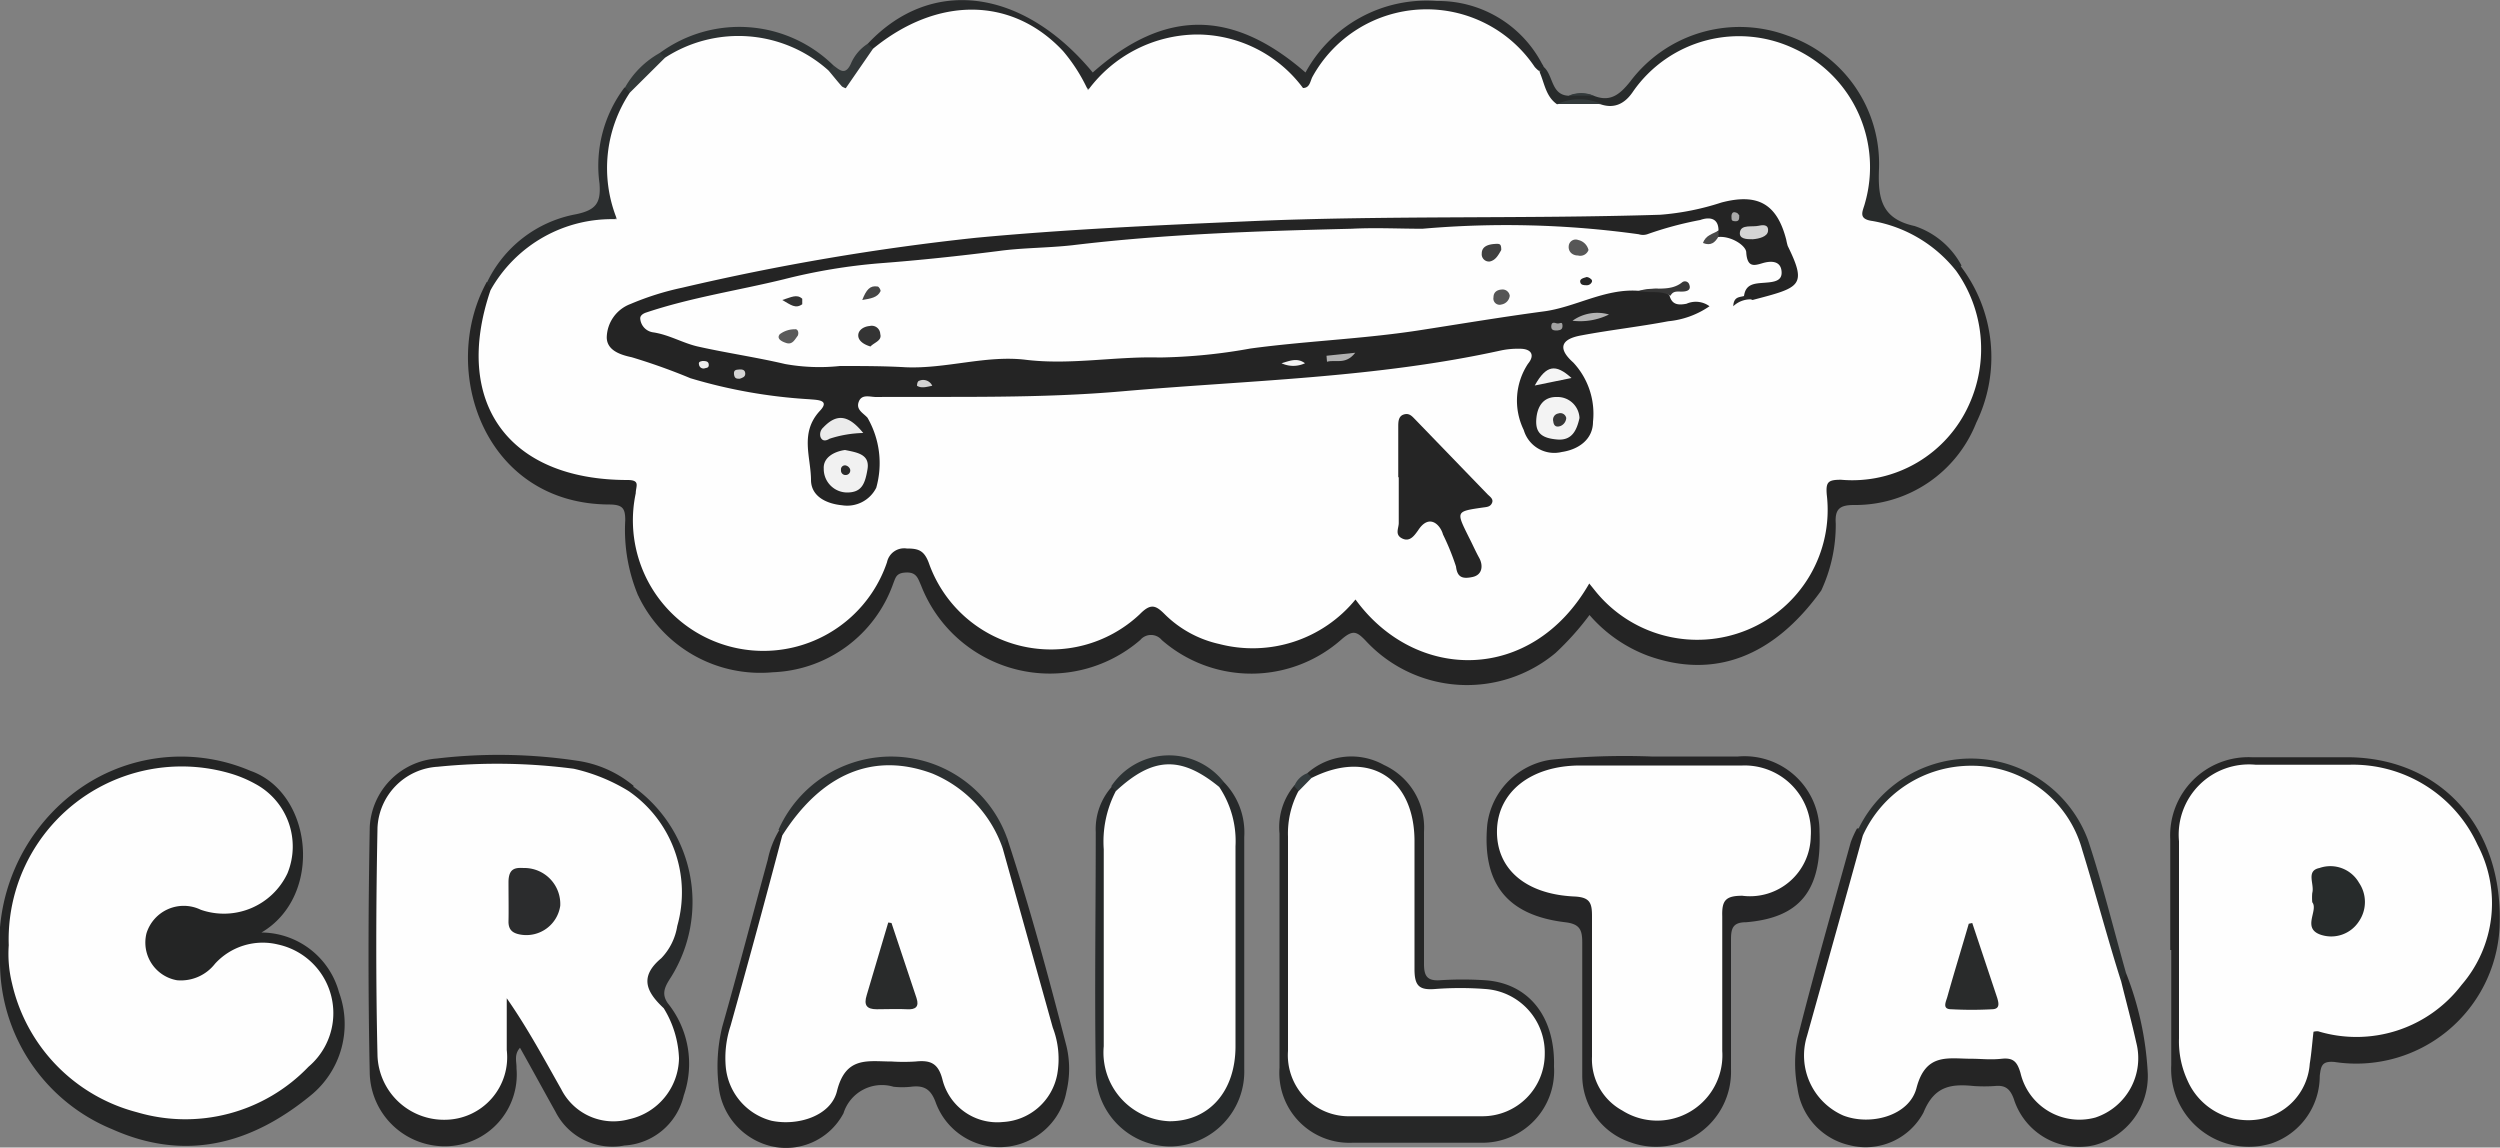
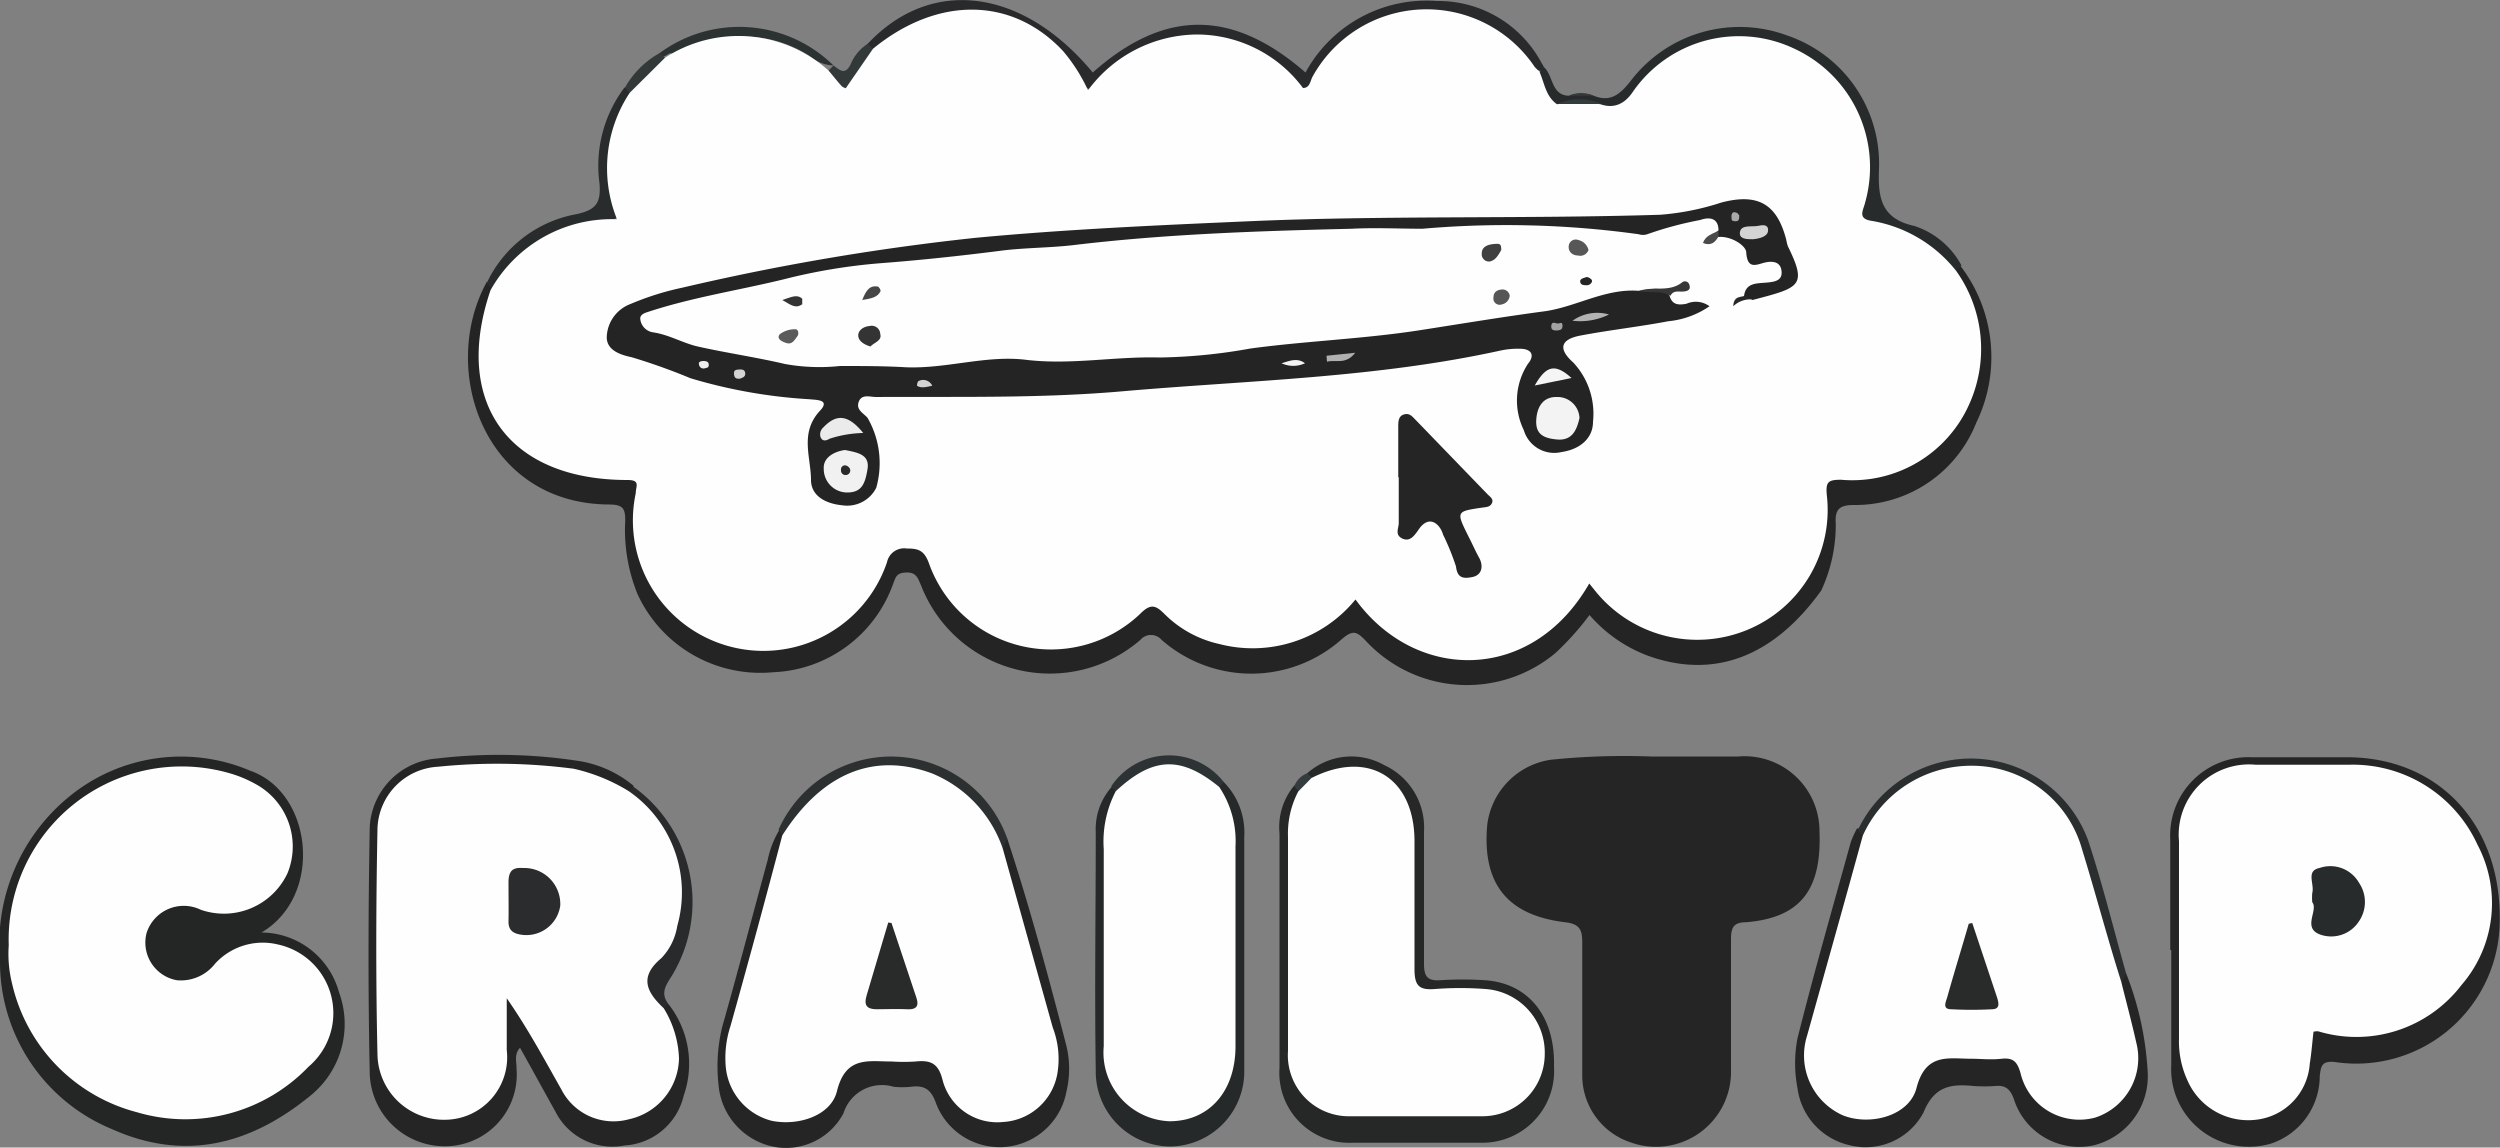
<svg xmlns="http://www.w3.org/2000/svg" id="圖層_1" data-name="圖層 1" width="100" height="45.9" viewBox="0 0 100 45.9">
  <rect x="0" y="0" width="100" height="45.9" fill="#808080" stroke="none" />
  <defs>
    <style>.cls-1{fill:#242424;}.cls-2{fill:#242525;}.cls-3{fill:#252526;}.cls-4{fill:#252525;}.cls-5{fill:#262727;}.cls-6{fill:#26292a;}.cls-7{fill:#2a2e2e;}.cls-8{fill:#282a2b;}.cls-9{fill:#2c3031;}.cls-10{fill:#2d3334;}.cls-11{fill:#343c3e;}.cls-12{fill:#282b2b;}.cls-13{fill:#292c2d;}.cls-14{fill:#2c3132;}.cls-15{fill:#333839;}.cls-16{fill:#333939;}.cls-17{fill:#343b3c;}.cls-18{fill:#fefefe;}.cls-19{fill:#343434;}.cls-20{fill:#373737;}.cls-21{fill:#575757;}.cls-22{fill:#404040;}.cls-23{fill:#5b5b5b;}.cls-24{fill:#565656;}.cls-25{fill:#464646;}.cls-26{fill:#333;}.cls-27{fill:#4a4a4a;}.cls-28{fill:#282828;}.cls-29{fill:#272b2b;}.cls-30{fill:#2b2c2d;}.cls-31{fill:#292b2b;}.cls-32{fill:#f1f1f1;}.cls-33{fill:#f3f3f3;}.cls-34{fill:#ebebeb;}.cls-35{fill:#f5f5f5;}.cls-36{fill:#d4d4d4;}.cls-37{fill:#b0b0b0;}.cls-38{fill:#b3b3b3;}.cls-39{fill:#d3d3d3;}.cls-40{fill:#a3a3a3;}.cls-41{fill:#a9a9a9;}.cls-42{fill:#eee;}.cls-43{fill:#2a2a2a;}.cls-44{fill:#363636;}</style>
  </defs>
  <title>未命名-1</title>
  <path class="cls-1" d="M368.23,409.81a6.81,6.81,0,0,1-.51-3c0-.47-.1-.62-.61-.63-5.05,0-6.85-5.4-4.93-8.9.17,0,.24.09.3.22a2.76,2.76,0,0,1-.2,1.27,4.82,4.82,0,0,0,4.57,6l.69,0c.64,0,1,.33.88,1a5.29,5.29,0,0,0,.11,2,4.87,4.87,0,0,0,4.19,3.75,5,5,0,0,0,5-2.82c.17-.36.27-.77.66-1a1.3,1.3,0,0,1,1.8.68,5.44,5.44,0,0,0,1.87,2.33,4.84,4.84,0,0,0,5.74-.26c.88-.69,1.05-.69,1.95,0a4.83,4.83,0,0,0,6,.07c1.22-.89,1.22-.89,2.31.13a4.82,4.82,0,0,0,6.74,0,7.43,7.43,0,0,0,.68-.79c.65-.82.79-.84,1.56-.13a4.84,4.84,0,0,0,5.28,1.15,4.65,4.65,0,0,0,3.11-4.38v-.26c0-1.24.19-1.41,1.4-1.44a4.78,4.78,0,0,0,1.94-.4,4.86,4.86,0,0,0,2.45-6.35,2.66,2.66,0,0,1-.39-1.22c0-.15.1-.26.28-.23a6,6,0,0,1,.66,6.31,5.2,5.2,0,0,1-4.89,3.29c-.57,0-.77.16-.73.74a6.22,6.22,0,0,1-.58,2.68c-1.91,2.66-4.29,3.56-6.93,2.61a5.75,5.75,0,0,1-2.34-1.63,11.14,11.14,0,0,1-1.36,1.52,5.52,5.52,0,0,1-7.6-.5c-.35-.36-.5-.43-.93-.07a5.44,5.44,0,0,1-7.22.05.56.56,0,0,0-.86,0,5.53,5.53,0,0,1-8.77-2.19c-.12-.26-.17-.52-.58-.51s-.43.19-.53.44a5.32,5.32,0,0,1-4.81,3.55,5.41,5.41,0,0,1-5.36-3A.45.45,0,0,0,368.23,409.81Z" transform="translate(-342.71 -386)" />
  <path class="cls-2" d="M353.17,423.3a3.24,3.24,0,0,1,3.1,2.39,3.68,3.68,0,0,1-1.16,4.15c-2.38,1.94-5,2.63-7.91,1.33a7.23,7.23,0,0,1-4.49-6.75,7.61,7.61,0,0,1,2.81-6.59,7.05,7.05,0,0,1,7.2-1C355.22,417.7,355.66,421.83,353.17,423.3Z" transform="translate(-342.71 -386)" />
  <path class="cls-3" d="M408.77,416.26c1.33,0,2.4,0,3.46,0a3,3,0,0,1,3.26,3c.09,2.35-.77,3.45-2.94,3.63-.53,0-.6.25-.6.69,0,1.74,0,3.47,0,5.2a3,3,0,0,1-4,2.92A2.82,2.82,0,0,1,406,429c0-1.77,0-3.53,0-5.29,0-.51-.09-.75-.68-.82-2.34-.28-3.33-1.56-3.12-3.9a3,3,0,0,1,2.54-2.6A28.94,28.94,0,0,1,408.77,416.26Z" transform="translate(-342.71 -386)" />
  <path class="cls-4" d="M429.52,424c0-1.48,0-2.95,0-4.43a3.13,3.13,0,0,1,3.27-3.28h3.9c3.73.06,6.2,2.89,6,6.86a5.74,5.74,0,0,1-6.59,5.33c-.52-.05-.55.16-.6.55a2.85,2.85,0,0,1-1.94,2.71,3.11,3.11,0,0,1-4-3.14c0-1.53,0-3.07,0-4.6Z" transform="translate(-342.71 -386)" />
  <path class="cls-4" d="M369.43,426.14a3.86,3.86,0,0,1,.63,3.68,2.59,2.59,0,0,1-2.37,2,2.55,2.55,0,0,1-2.76-1.35c-.47-.84-.92-1.67-1.42-2.56-.25.28-.13.57-.14.82a2.87,2.87,0,0,1-2.78,3.12,3,3,0,0,1-3.09-2.9c-.07-3.29-.06-6.59,0-9.88a2.9,2.9,0,0,1,2.69-2.73,21.08,21.08,0,0,1,5.61.09,4.53,4.53,0,0,1,2.25,1c0,.18-.1.25-.24.29a.63.63,0,0,1-.43,0c-2.08-1.1-4.33-.85-6.54-.78a2.52,2.52,0,0,0-2.69,2.83c0,2.62,0,5.25,0,7.88a3.07,3.07,0,0,0,.63,1.94,2.1,2.1,0,0,0,2.22.79,2.14,2.14,0,0,0,1.69-2c.05-.64,0-1.28.05-1.91,0-.28,0-.64.36-.72s.51.23.66.48c.52.89,1,1.82,1.51,2.72a2.92,2.92,0,0,0,.83,1.1,2,2,0,0,0,2.21.1,2,2,0,0,0,1.18-1.78c0-.72-.36-1.34-.35-2C369.18,426.23,369.25,426.11,369.43,426.14Z" transform="translate(-342.71 -386)" />
  <path class="cls-4" d="M383,419.54c.9,2.74,1.65,5.52,2.37,8.31a3.91,3.91,0,0,1,0,1.8,2.72,2.72,0,0,1-5.22.48c-.19-.54-.45-.73-1-.66a3.28,3.28,0,0,1-.7,0,1.61,1.61,0,0,0-2,1.06,2.6,2.6,0,0,1-3,1.29,2.76,2.76,0,0,1-2-2.44,6.68,6.68,0,0,1,.15-2.31c.63-2.22,1.21-4.45,1.82-6.68a3.75,3.75,0,0,1,.47-1.2c.17,0,.25.08.32.22a2,2,0,0,1-.15,1.18c-.59,2.08-1.13,4.18-1.69,6.28a5,5,0,0,0-.25,1.44,2.12,2.12,0,0,0,1.39,2.09,2.2,2.2,0,0,0,2.48-1c.31-.46.34-1.19,1-1.28a8.75,8.75,0,0,1,3,0c.38.08.5.44.65.76a2.36,2.36,0,0,0,1.17,1.33,1.81,1.81,0,0,0,2-.14,2.1,2.1,0,0,0,.89-2.2c-.46-2.09-1.14-4.12-1.68-6.19a5.31,5.31,0,0,1-.38-1.85C382.65,419.71,382.71,419.52,383,419.54Z" transform="translate(-342.71 -386)" />
  <path class="cls-5" d="M395,416.93a2.66,2.66,0,0,1,3.07-.33,2.75,2.75,0,0,1,1.6,2.67c0,1.76,0,3.52,0,5.29,0,.47.12.68.63.65a13.82,13.82,0,0,1,1.82,0c1.74.12,2.8,1.46,2.75,3.45a2.87,2.87,0,0,1-2.86,3.05c-1.74,0-3.47,0-5.21,0a2.8,2.8,0,0,1-2.91-3c0-3.12,0-6.25,0-9.37a2.6,2.6,0,0,1,.6-1.93c.19,0,.26.1.32.25-.32,3.43-.1,6.87-.15,10.3a2,2,0,0,0,2.27,2.3c1.65,0,3.3,0,4.94,0a2.18,2.18,0,0,0,2.29-2.12,2.21,2.21,0,0,0-2.29-2.22c-.52,0-1,0-1.56,0-1-.05-1.27-.3-1.29-1.32,0-1.77,0-3.53,0-5.29a2.29,2.29,0,0,0-1.76-2.29,2.39,2.39,0,0,0-1.19.08,2.25,2.25,0,0,1-.77.11C395.08,417.19,394.94,417.13,395,416.93Z" transform="translate(-342.71 -386)" />
  <path class="cls-4" d="M427.75,424.92a12.64,12.64,0,0,1,.87,4,2.85,2.85,0,0,1-2.15,2.89,2.74,2.74,0,0,1-3.21-1.86c-.15-.4-.34-.55-.75-.51a6.17,6.17,0,0,1-.86,0c-.9-.09-1.57,0-2,1.06a2.62,2.62,0,0,1-2.95,1.31,2.7,2.7,0,0,1-2.09-2.28,5.27,5.27,0,0,1,0-2c.66-2.63,1.41-5.23,2.13-7.84a3.87,3.87,0,0,1,.25-.55.31.31,0,0,1,.32.22,1.89,1.89,0,0,1-.12,1.1c-.56,2.1-1.14,4.19-1.7,6.28a5,5,0,0,0-.26,1.54,2.17,2.17,0,0,0,1.41,2.08,2.21,2.21,0,0,0,2.47-1c.29-.45.32-1.15,1-1.25a8.29,8.29,0,0,1,3.1,0c.41.1.54.5.69.85a2.26,2.26,0,0,0,1.14,1.25,1.85,1.85,0,0,0,1.9-.13,2.18,2.18,0,0,0,1-2.1,12.59,12.59,0,0,0-.39-1.61,2.54,2.54,0,0,1-.16-1.19C427.43,425.09,427.5,424.9,427.75,424.92Z" transform="translate(-342.71 -386)" />
  <path class="cls-6" d="M391.66,417.28a2.88,2.88,0,0,1,.82,2.2c0,3.1,0,6.19,0,9.28a3,3,0,0,1-2.94,3.1,3,3,0,0,1-3-3.05c-.05-3.17,0-6.35,0-9.53a2.54,2.54,0,0,1,.66-1.83c.2,0,.26.1.32.25-.63,3.23-.21,6.49-.33,9.74a3.44,3.44,0,0,0,.43,1.83,2.06,2.06,0,0,0,2.06,1.16,2.2,2.2,0,0,0,2-1.54,3.7,3.7,0,0,0,.21-1.28c0-2.54,0-5.08,0-7.61,0-.87-.43-1.61-.49-2.45C391.41,417.4,391.46,417.25,391.66,417.28Z" transform="translate(-342.71 -386)" />
  <path class="cls-7" d="M427.75,424.92l-.17.38c-.52-.09-.53-.56-.63-.93-.41-1.44-.79-2.9-1.26-4.32a4.34,4.34,0,0,0-7.59-1.39c-.25.3-.41.72-.88.77l-.19-.24a5,5,0,0,1,9.2.41C426.81,421.35,427.25,423.15,427.75,424.92Z" transform="translate(-342.71 -386)" />
  <path class="cls-8" d="M369.43,426.14l-.17.2c-.94-.35-1.18-1-.65-1.78,1.57-2.3,1.45-4.1-.4-6.18-.19-.21-.43-.4-.36-.74l.2-.17a5.68,5.68,0,0,1,1.51,7.6C369.32,425.44,369.14,425.74,369.43,426.14Z" transform="translate(-342.71 -386)" />
  <path class="cls-9" d="M383,419.54l-.15.36c-.42,0-.48-.37-.63-.62a4.33,4.33,0,0,0-7.36-.56c-.23.28-.39.66-.83.7l-.18-.23a4.93,4.93,0,0,1,9.15.35Z" transform="translate(-342.71 -386)" />
  <path class="cls-10" d="M387.34,417.65l-.18-.2a2.78,2.78,0,0,1,4.5-.17l-.18.2a.73.73,0,0,1-.64-.16,2.36,2.36,0,0,0-2.87.15A.66.66,0,0,1,387.34,417.65Z" transform="translate(-342.71 -386)" />
  <path class="cls-11" d="M395,416.93l.2.19c0,.38-.15.56-.53.54l-.19-.21A.89.89,0,0,1,395,416.93Z" transform="translate(-342.71 -386)" />
  <path class="cls-8" d="M377.42,387.75c2.53-2.7,6.2-2.23,9,1.15,2.86-2.54,5.58-2.55,8.51,0a5.51,5.51,0,0,1,5.25-2.86,4.68,4.68,0,0,1,4.22,2.53.17.17,0,0,1,0,.24c-.42.1-.61-.24-.85-.48a4.91,4.91,0,0,0-7.83.63c-.58.81-.88.9-1.56.16a5,5,0,0,0-7,0c-.64.7-.94.61-1.5-.16a4.9,4.9,0,0,0-7.13-1.34,1.43,1.43,0,0,1-.86.37C377.47,388,377.37,387.92,377.42,387.75Z" transform="translate(-342.71 -386)" />
  <path class="cls-12" d="M404.32,388.85l0-.26c.56.25.35,1.21,1.14,1.24a1.5,1.5,0,0,1,1,0c.67.27,1.05-.06,1.46-.57a5.48,5.48,0,0,1,6.28-1.84,5.42,5.42,0,0,1,3.67,5.33c-.05,1.19.1,2,1.42,2.29a3.3,3.3,0,0,1,1.88,1.58l-.17.19c-.41.11-.65-.18-.9-.41a5.44,5.44,0,0,0-2.16-1.21c-.89-.27-1-.45-.82-1.39a4.88,4.88,0,0,0-3.9-5.95,4.7,4.7,0,0,0-4.71,1.72c-.47.55-.95,1-1.75.85a4.35,4.35,0,0,0-1.72-.1A1.15,1.15,0,0,1,404.32,388.85Z" transform="translate(-342.71 -386)" />
  <path class="cls-13" d="M362.36,397.54l-.18-.22a4.93,4.93,0,0,1,3.57-2.75c.81-.17,1-.46.94-1.23a5.2,5.2,0,0,1,1-3.84c.18,0,.25.07.31.21a1.12,1.12,0,0,1-.15.74,5.08,5.08,0,0,0-.39,3.45c.17.68-.09,1-.79,1.13a5.14,5.14,0,0,0-3.69,2.14A.68.68,0,0,1,362.36,397.54Z" transform="translate(-342.71 -386)" />
-   <path class="cls-14" d="M369.1,388.12a5.37,5.37,0,0,1,6.95.5c.05.18-.06.24-.2.29a1.56,1.56,0,0,1-.94-.37,4.79,4.79,0,0,0-4.62-.35,1.62,1.62,0,0,1-1,.23C369.17,388.36,369.06,388.29,369.1,388.12Z" transform="translate(-342.71 -386)" />
+   <path class="cls-14" d="M369.1,388.12a5.37,5.37,0,0,1,6.95.5a1.56,1.56,0,0,1-.94-.37,4.79,4.79,0,0,0-4.62-.35,1.62,1.62,0,0,1-1,.23C369.17,388.36,369.06,388.29,369.1,388.12Z" transform="translate(-342.71 -386)" />
  <path class="cls-15" d="M375.85,388.82l.2-.2c.24.17.46.42.69-.06a1.77,1.77,0,0,1,.68-.81l.21.2a1.79,1.79,0,0,1-.72,1.47C376.48,389.86,376,389.59,375.85,388.82Z" transform="translate(-342.71 -386)" />
  <path class="cls-16" d="M369.1,388.12l.21.19a1.94,1.94,0,0,1-1.41,1.4l-.19-.21A3.61,3.61,0,0,1,369.1,388.12Z" transform="translate(-342.71 -386)" />
  <path class="cls-17" d="M406.46,389.83h-1A1.23,1.23,0,0,1,406.46,389.83Z" transform="translate(-342.71 -386)" />
  <path class="cls-18" d="M367.9,389.71l1.41-1.4a5.39,5.39,0,0,1,6.54.51c.18.21.35.43.54.64a.71.71,0,0,0,.15.07l1.09-1.58c2.59-2.12,5.57-2.08,7.6.09a6.8,6.8,0,0,1,1,1.57,5.47,5.47,0,0,1,4.36-2.23,5.3,5.3,0,0,1,4.24,2.14c.28,0,.29-.29.38-.45a5.21,5.21,0,0,1,8.89-.39,1.45,1.45,0,0,0,.18.17c.21.46.25,1,.71,1.32a5.64,5.64,0,0,1,1.74,0c.58.2,1-.05,1.31-.52a5.16,5.16,0,0,1,6.47-1.69,5.22,5.22,0,0,1,2.8,6.16c-.08.32-.31.64.3.72a5.47,5.47,0,0,1,3.35,2,5.38,5.38,0,0,1,.51,5.35,5.12,5.12,0,0,1-5.12,3c-.52,0-.61.09-.57.59a5.19,5.19,0,0,1-3.19,5.42,5.24,5.24,0,0,1-6.1-1.6l-.21-.26c-2.29,4-6.94,3.95-9.35.64a5.31,5.31,0,0,1-5.45,1.78,4.46,4.46,0,0,1-2.18-1.19c-.36-.36-.56-.45-1,0a5.18,5.18,0,0,1-8.44-2.06c-.19-.5-.42-.57-.88-.57a.7.7,0,0,0-.79.55,5.22,5.22,0,0,1-10.05-2.76c0-.28.2-.53-.33-.53-4.79,0-7-3.13-5.48-7.59a5.56,5.56,0,0,1,5.06-2.84A5.46,5.46,0,0,1,367.9,389.71Z" transform="translate(-342.71 -386)" />
  <path class="cls-18" d="M343.06,423.81a6.92,6.92,0,0,1,8.87-6.87,4.93,4.93,0,0,1,1,.42,2.84,2.84,0,0,1,1.28,3.57,2.81,2.81,0,0,1-3.47,1.46,1.56,1.56,0,0,0-2.17.94,1.53,1.53,0,0,0,1.22,1.88,1.73,1.73,0,0,0,1.52-.66,2.58,2.58,0,0,1,2.52-.77,2.81,2.81,0,0,1,1.22,4.89,6.82,6.82,0,0,1-6.86,1.82,6.91,6.91,0,0,1-5-5.16A4.91,4.91,0,0,1,343.06,423.81Z" transform="translate(-342.71 -386)" />
-   <path class="cls-18" d="M408.94,416.62c1.16,0,2.32,0,3.47,0a2.65,2.65,0,0,1,2.73,2.83,2.43,2.43,0,0,1-2.74,2.38c-.68,0-.82.2-.8.83,0,1.79,0,3.59,0,5.38a2.61,2.61,0,0,1-4,2.38,2.33,2.33,0,0,1-1.21-2.15c0-1.88,0-3.76,0-5.64,0-.53-.1-.74-.7-.77-2-.09-3.14-1.14-3.1-2.66s1.35-2.57,3.3-2.58h3Z" transform="translate(-342.71 -386)" />
  <path class="cls-18" d="M435.25,427.27c-.05.42-.08.85-.15,1.28a2.42,2.42,0,0,1-2.15,2.24,2.65,2.65,0,0,1-2.74-1.57,3.72,3.72,0,0,1-.34-1.68c0-2.63,0-5.26,0-7.89a2.81,2.81,0,0,1,3.07-3.06c1.24,0,2.48,0,3.72,0a5.48,5.48,0,0,1,5.15,3.2,5,5,0,0,1-.64,5.61,5.29,5.29,0,0,1-5.74,1.85A.65.65,0,0,0,435.25,427.27Z" transform="translate(-342.71 -386)" />
  <path class="cls-18" d="M367.85,417.64a4.92,4.92,0,0,1,1.95,5.4,2.4,2.4,0,0,1-.64,1.29c-.91.76-.57,1.37.1,2a4.1,4.1,0,0,1,.61,2,2.54,2.54,0,0,1-2,2.44,2.34,2.34,0,0,1-2.71-1.2c-.69-1.22-1.35-2.45-2.18-3.64V428a2.5,2.5,0,0,1-2.43,2.79,2.66,2.66,0,0,1-2.74-2.57c-.07-3-.06-6.08,0-9.11a2.56,2.56,0,0,1,2.41-2.44,23.57,23.57,0,0,1,5.44.08A7.22,7.22,0,0,1,367.85,417.64Z" transform="translate(-342.71 -386)" />
  <path class="cls-18" d="M374,419.42c1.58-2.49,3.66-3.35,6-2.48a5,5,0,0,1,2.82,3l2,7.16a3.51,3.51,0,0,1,.18,1.87,2.34,2.34,0,0,1-2.17,1.91,2.26,2.26,0,0,1-2.42-1.69c-.17-.68-.5-.79-1.08-.73a7.51,7.51,0,0,1-.95,0c-.94,0-1.84-.23-2.19,1.18-.24,1-1.57,1.41-2.62,1.19a2.46,2.46,0,0,1-1.83-2.16,4.09,4.09,0,0,1,.19-1.63Q373,423.22,374,419.42Z" transform="translate(-342.71 -386)" />
  <path class="cls-18" d="M394.64,417.66l.53-.54c2.29-1.16,4.12,0,4.12,2.53,0,1.71,0,3.42,0,5.12,0,.68.2.84.83.79a13.22,13.22,0,0,1,2,0,2.55,2.55,0,0,1,2.38,2.61,2.49,2.49,0,0,1-2.48,2.48q-2.64,0-5.28,0a2.44,2.44,0,0,1-2.51-2.61c0-2.86,0-5.72,0-8.58A3.61,3.61,0,0,1,394.64,417.66Z" transform="translate(-342.71 -386)" />
  <path class="cls-18" d="M417.22,419.43a4.75,4.75,0,0,1,4.32-2.8A4.57,4.57,0,0,1,426,420c.54,1.75,1,3.51,1.56,5.27.2.81.42,1.62.6,2.43a2.5,2.5,0,0,1-1.63,3,2.42,2.42,0,0,1-3-1.78c-.13-.44-.28-.62-.75-.57s-.81,0-1.21,0c-.93,0-1.83-.25-2.2,1.17-.29,1.12-1.85,1.52-2.93,1.1a2.62,2.62,0,0,1-1.45-3.18C415.72,424.82,416.48,422.13,417.22,419.43Z" transform="translate(-342.71 -386)" />
  <path class="cls-18" d="M387.34,417.65c1.48-1.38,2.6-1.43,4.14-.17a3.89,3.89,0,0,1,.65,2.37c0,2.66,0,5.32,0,8,0,1.81-1.06,3-2.64,3a2.75,2.75,0,0,1-2.63-3c0-2.62,0-5.25,0-7.88A4.37,4.37,0,0,1,387.34,417.65Z" transform="translate(-342.71 -386)" />
  <path class="cls-17" d="M406.77,390.16H405A2.15,2.15,0,0,1,406.77,390.16Z" transform="translate(-342.71 -386)" />
  <path class="cls-1" d="M411.45,395.22c0-.53-.4-.54-.73-.42a14.11,14.11,0,0,0-2.12.57.56.56,0,0,1-.34,0,38.5,38.5,0,0,0-8.65-.22c-.94,0-1.89-.05-2.83,0-3.73.09-7.46.21-11.18.66-1,.11-2,.1-2.94.23-1.58.2-3.17.37-4.75.49a23.14,23.14,0,0,0-3.84.64c-1.84.45-3.73.73-5.54,1.34-.13.05-.22.13-.21.24a.6.6,0,0,0,.49.54c.65.09,1.2.43,1.81.57,1.16.26,2.34.43,3.49.7a7.75,7.75,0,0,0,2.2.08c.88,0,1.76,0,2.62.05,1.62.07,3.22-.49,4.8-.3,1.8.22,3.57-.14,5.36-.09a22,22,0,0,0,3.64-.36c2.22-.3,4.47-.38,6.7-.72,1.68-.26,3.35-.54,5-.76,1.28-.16,2.45-.92,3.8-.83.44,0,.9-.27,1.26.19.1.38.36.39.68.33a.92.92,0,0,1,.92.1,3.49,3.49,0,0,1-1.65.6c-1.16.22-2.34.35-3.5.57-.81.15-.92.53-.3,1.08a3,3,0,0,1,.79,2.37c0,.7-.57,1.11-1.25,1.21a1.27,1.27,0,0,1-1.52-.88,2.68,2.68,0,0,1,.17-2.65c.29-.35.13-.6-.32-.6a3.3,3.3,0,0,0-.77.07c-5,1.1-10.07,1.19-15.11,1.63-3.29.29-6.59.21-9.88.23-.24,0-.57-.13-.69.19s.18.45.35.64a3.63,3.63,0,0,1,.35,2.8,1.3,1.3,0,0,1-1.37.7c-.62-.06-1.23-.35-1.24-1,0-.92-.46-1.89.35-2.77.44-.46-.13-.44-.41-.47a20.75,20.75,0,0,1-4.76-.84,24.32,24.32,0,0,0-2.35-.84c-.42-.09-1-.26-1-.8a1.46,1.46,0,0,1,.95-1.33,11.21,11.21,0,0,1,2.06-.65,95.87,95.87,0,0,1,11.77-2c3.62-.34,7.26-.5,10.91-.66,5.48-.24,11-.09,16.45-.26a10.44,10.44,0,0,0,2.45-.49c1.45-.38,2.22.05,2.59,1.49a2.27,2.27,0,0,0,.06.25c.79,1.61.49,1.66-1.41,2.16-.1-.09-.26,0-.34-.15.06-.5.42-.51.82-.54s.73-.07.68-.48-.44-.4-.77-.3-.6.17-.64-.43c0-.27-.6-.67-1.12-.62A.15.15,0,0,1,411.45,395.22Z" transform="translate(-342.71 -386)" />
  <path class="cls-4" d="M398.64,405.08v-2c0-.2,0-.43.22-.5s.33.07.45.19l2.9,3c.1.1.25.19.18.35s-.22.16-.36.18c-1.1.16-1.08.15-.56,1.2.14.27.26.55.41.82s.15.67-.27.76-.61,0-.66-.42a9.82,9.82,0,0,0-.52-1.28c-.11-.4-.56-.85-1-.16-.14.19-.32.47-.63.32s-.14-.41-.14-.62c0-.61,0-1.22,0-1.82Z" transform="translate(-342.71 -386)" />
  <path class="cls-19" d="M377.53,399.86c-.24-.07-.48-.21-.49-.43s.21-.37.46-.39a.34.34,0,0,1,.42.32C378,399.63,377.67,399.7,377.53,399.86Z" transform="translate(-342.71 -386)" />
  <path class="cls-20" d="M409.53,397.83c-.39-.23-.84-.09-1.26-.19.56-.21,1.21.07,1.73-.35a.18.18,0,0,1,.28.09c.06.16,0,.26-.22.28S409.65,397.6,409.53,397.83Z" transform="translate(-342.71 -386)" />
  <path class="cls-21" d="M406.25,396a.35.35,0,0,1-.42.22c-.23,0-.4-.16-.37-.39a.28.28,0,0,1,.38-.23A.54.54,0,0,1,406.25,396Z" transform="translate(-342.71 -386)" />
  <path class="cls-22" d="M402.76,396c-.11.19-.22.41-.46.46a.29.29,0,0,1-.32-.32c0-.28.25-.36.49-.38S402.76,395.75,402.76,396Z" transform="translate(-342.71 -386)" />
  <path class="cls-23" d="M374.62,399.43c-.12.15-.21.37-.46.29s-.38-.2-.26-.35a1,1,0,0,1,.61-.2C374.61,399.15,374.68,399.29,374.62,399.43Z" transform="translate(-342.71 -386)" />
  <path class="cls-24" d="M403.1,397.83a.4.4,0,0,1-.33.35.25.25,0,0,1-.32-.29c0-.21.15-.3.34-.31A.29.29,0,0,1,403.1,397.83Z" transform="translate(-342.71 -386)" />
  <path class="cls-25" d="M377.2,398c.16-.41.31-.59.61-.54.06,0,.14.15.12.19C377.81,397.9,377.55,397.94,377.2,398Z" transform="translate(-342.71 -386)" />
  <path class="cls-26" d="M374,398c.36-.11.58-.25.8-.05,0,0,0,.17,0,.22C374.53,398.36,374.35,398.2,374,398Z" transform="translate(-342.71 -386)" />
  <path class="cls-27" d="M411.45,395.22l0,.24c-.13.23-.3.39-.62.26C410.94,395.39,411.24,395.36,411.45,395.22Z" transform="translate(-342.71 -386)" />
  <path class="cls-28" d="M412.5,397.83l.34.15a1,1,0,0,0-.8.27C412.06,397.83,412.33,397.9,412.5,397.83Z" transform="translate(-342.71 -386)" />
  <path class="cls-4" d="M406.18,397.08c.06,0,.19.07.21.14s-.08.19-.2.19-.24,0-.27-.12S406,397.13,406.18,397.08Z" transform="translate(-342.71 -386)" />
  <path class="cls-29" d="M435.2,422.09a2.13,2.13,0,0,1,0-.37c.1-.35-.27-.89.29-1a1.32,1.32,0,0,1,1.58.59,1.37,1.37,0,0,1,0,1.54,1.32,1.32,0,0,1-1.53.54C434.77,423.13,435.46,422.41,435.2,422.09Z" transform="translate(-342.71 -386)" />
  <path class="cls-30" d="M363.65,420.72a1.44,1.44,0,0,1,1.47,1.51,1.37,1.37,0,0,1-1.55,1.16c-.34-.05-.53-.18-.52-.55s0-1,0-1.55S363.31,420.7,363.65,420.72Z" transform="translate(-342.71 -386)" />
  <path class="cls-31" d="M378.37,422.92l1,3c.12.36-.05.47-.38.45s-.81,0-1.21,0-.53-.16-.4-.57c.3-1,.57-1.93.86-2.9Z" transform="translate(-342.71 -386)" />
  <path class="cls-31" d="M421.6,422.92l1,3c.05.18.13.44-.2.45a15,15,0,0,1-1.64,0c-.39,0-.2-.32-.15-.52.28-1,.57-1.93.85-2.9Z" transform="translate(-342.71 -386)" />
  <path class="cls-32" d="M376.51,404c.49.1,1,.17.9.77s-.24.93-.82.93a.94.94,0,0,1-.93-.95C375.63,404.27,376.13,404.05,376.51,404Z" transform="translate(-342.71 -386)" />
  <path class="cls-33" d="M405.89,402.72c-.11.49-.3.91-.89.86s-.87-.24-.84-.78.28-.93.82-.92A.88.88,0,0,1,405.89,402.72Z" transform="translate(-342.71 -386)" />
  <path class="cls-34" d="M377.24,403.32a4.64,4.64,0,0,0-1.35.23c-.11.07-.28.13-.36-.07a.37.37,0,0,1,.11-.38C376.17,402.54,376.64,402.58,377.24,403.32Z" transform="translate(-342.71 -386)" />
  <path class="cls-35" d="M405.57,401.12l-1.47.3C404.56,400.6,404.93,400.54,405.57,401.12Z" transform="translate(-342.71 -386)" />
  <path class="cls-36" d="M412.82,395.57c-.23,0-.57,0-.51-.3s.49-.18.75-.24.4,0,.37.22S413.07,395.55,412.82,395.57Z" transform="translate(-342.71 -386)" />
  <path class="cls-37" d="M395.77,400.23l1.15-.12c-.39.5-.79.26-1.13.36Z" transform="translate(-342.71 -386)" />
  <path class="cls-38" d="M405.61,398.83a1.7,1.7,0,0,1,1.46-.25A2.61,2.61,0,0,1,405.61,398.83Z" transform="translate(-342.71 -386)" />
  <path class="cls-39" d="M380,401.43c-.24.05-.44.11-.61,0,0,0,0-.18.09-.2A.4.4,0,0,1,380,401.43Z" transform="translate(-342.71 -386)" />
  <path class="cls-33" d="M394.91,400.53a1.11,1.11,0,0,1-.94,0C394.31,400.43,394.6,400.3,394.91,400.53Z" transform="translate(-342.71 -386)" />
  <path class="cls-36" d="M372.3,401.15c-.12,0-.21,0-.23-.18s.09-.18.2-.19.24,0,.25.15S372.41,401.11,372.3,401.15Z" transform="translate(-342.71 -386)" />
  <path class="cls-40" d="M405,399.22c-.11,0-.24,0-.24-.15s.06-.19.2-.14.24-.11.25.09S405.07,399.2,405,399.22Z" transform="translate(-342.71 -386)" />
  <path class="cls-41" d="M412.28,394.61c0,.15,0,.25-.17.24s-.13-.09-.14-.15,0-.24.14-.21S412.23,394.57,412.28,394.61Z" transform="translate(-342.71 -386)" />
  <path class="cls-42" d="M370.8,400.44c.12,0,.25,0,.26.14s-.09.13-.15.15a.18.18,0,0,1-.24-.15C370.64,400.46,370.74,400.46,370.8,400.44Z" transform="translate(-342.71 -386)" />
  <path class="cls-43" d="M376.55,405a.18.18,0,0,1-.2-.2.16.16,0,0,1,.2-.18.25.25,0,0,1,.16.14A.18.18,0,0,1,376.55,405Z" transform="translate(-342.71 -386)" />
-   <path class="cls-44" d="M405.36,402.72a.37.37,0,0,1-.23.32c-.17.06-.27,0-.29-.19a.25.25,0,0,1,.2-.31A.24.24,0,0,1,405.36,402.72Z" transform="translate(-342.71 -386)" />
</svg>